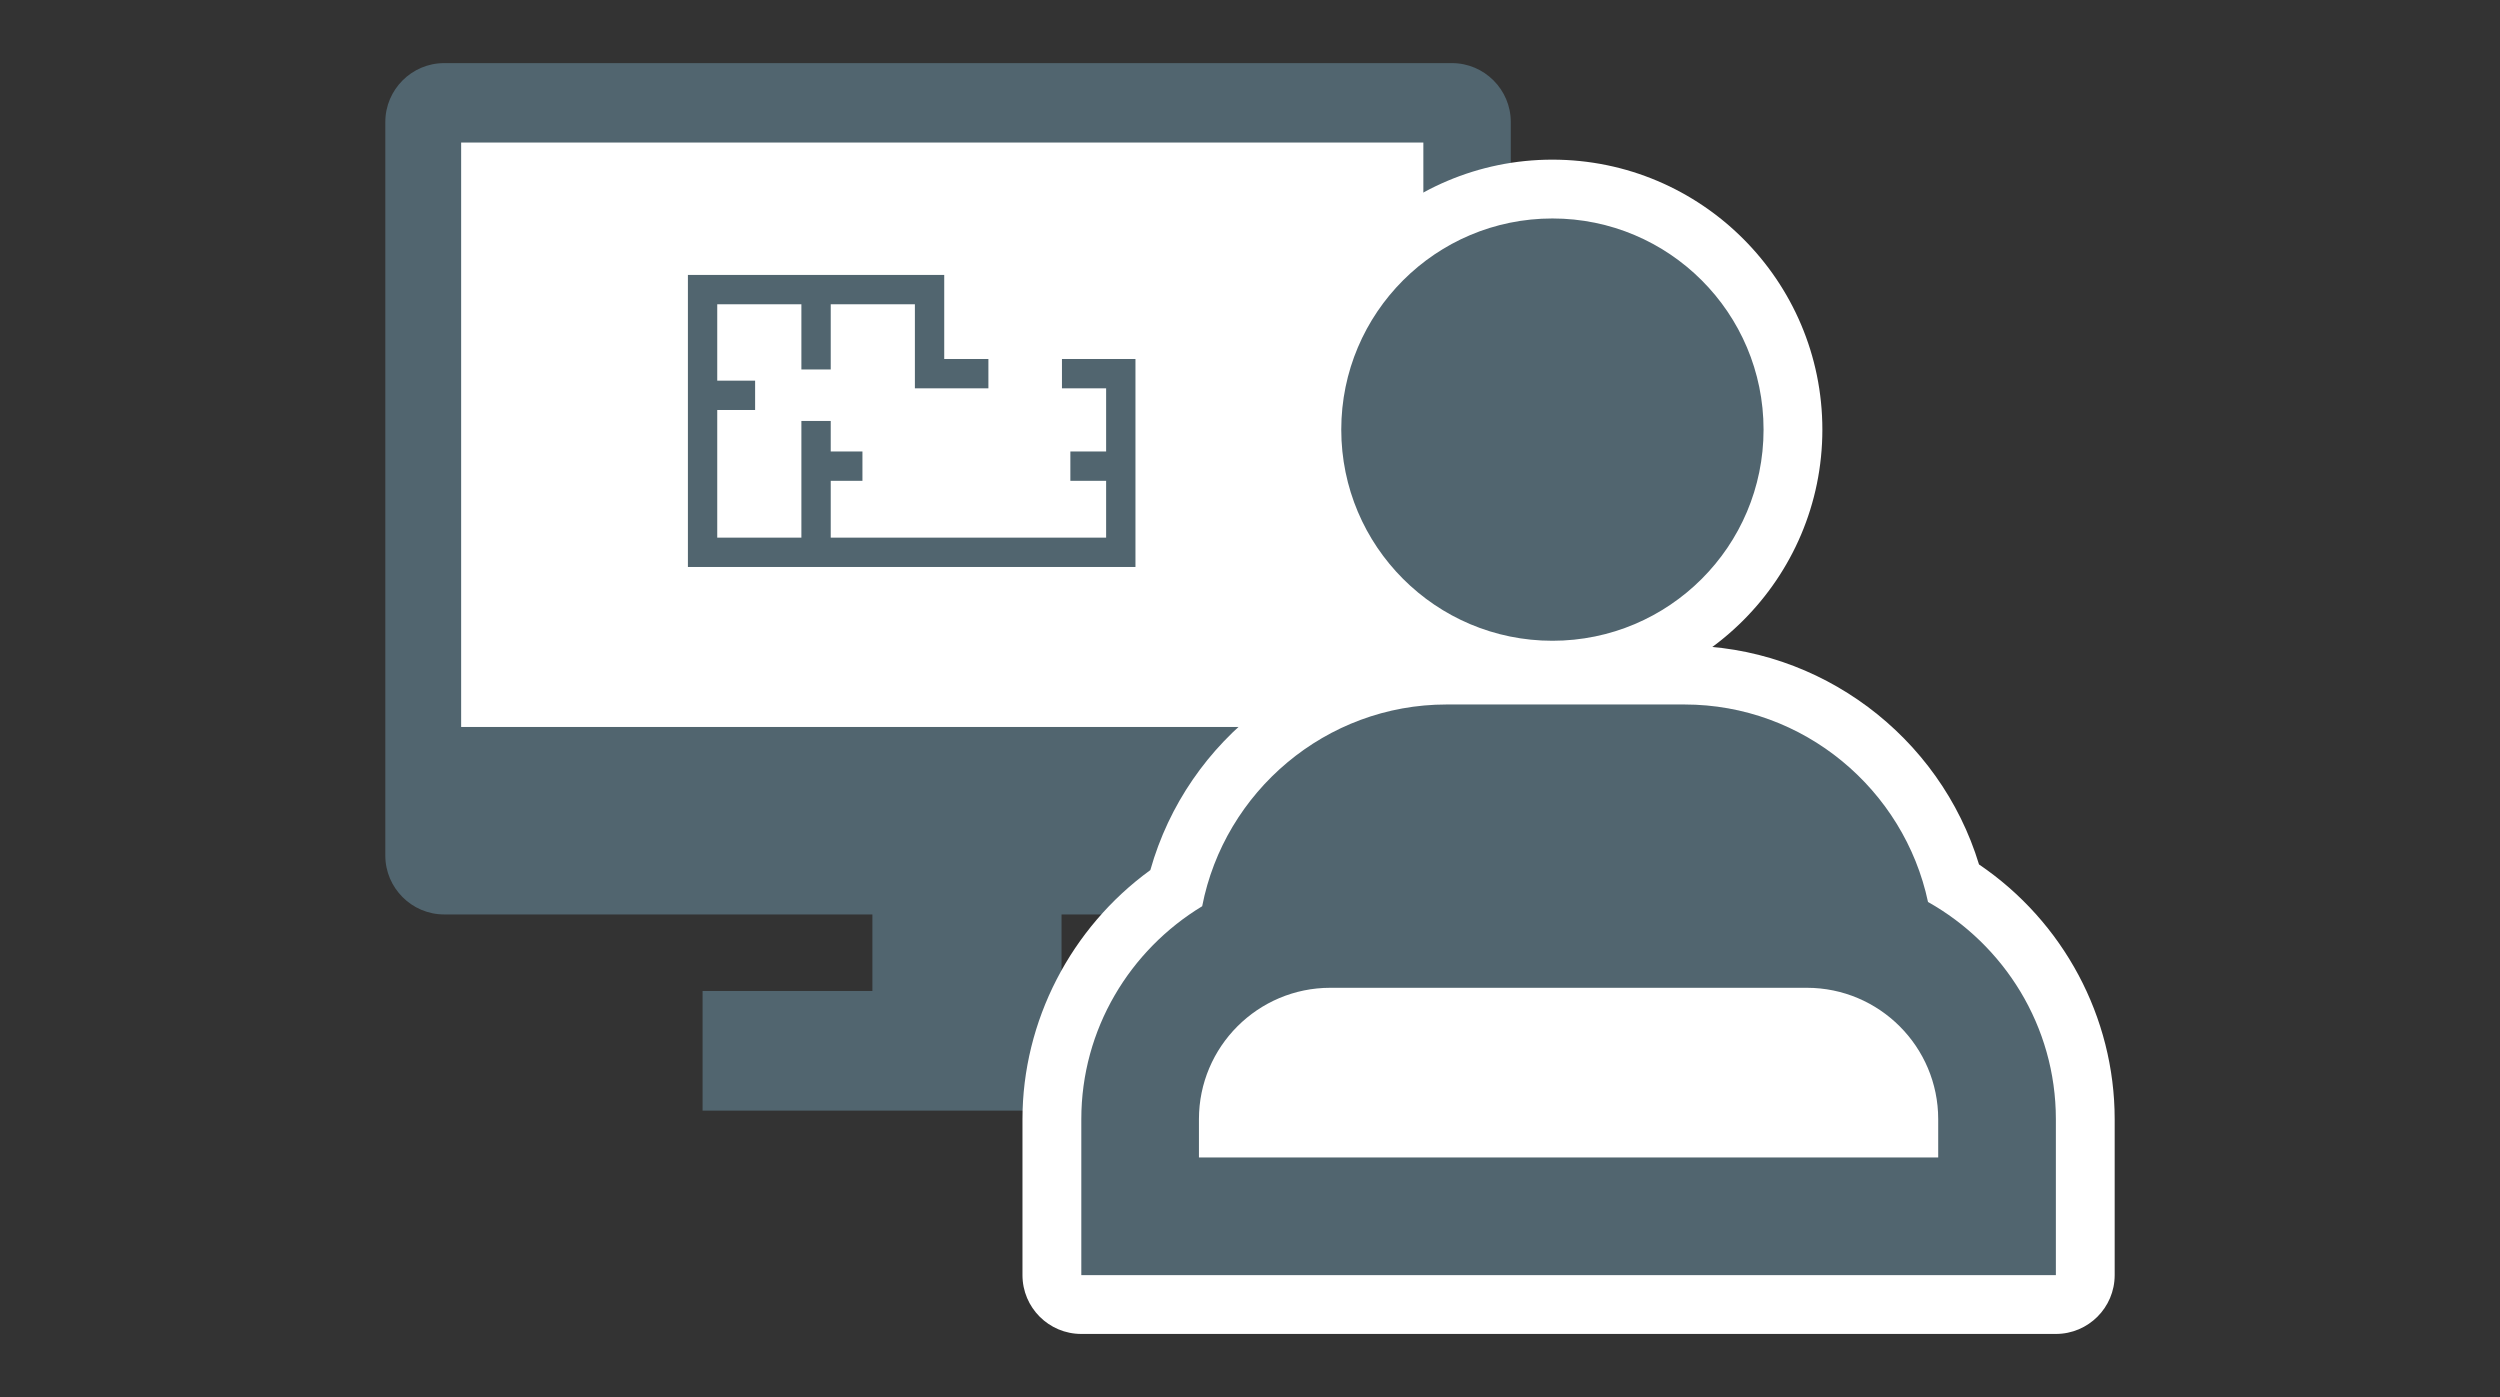
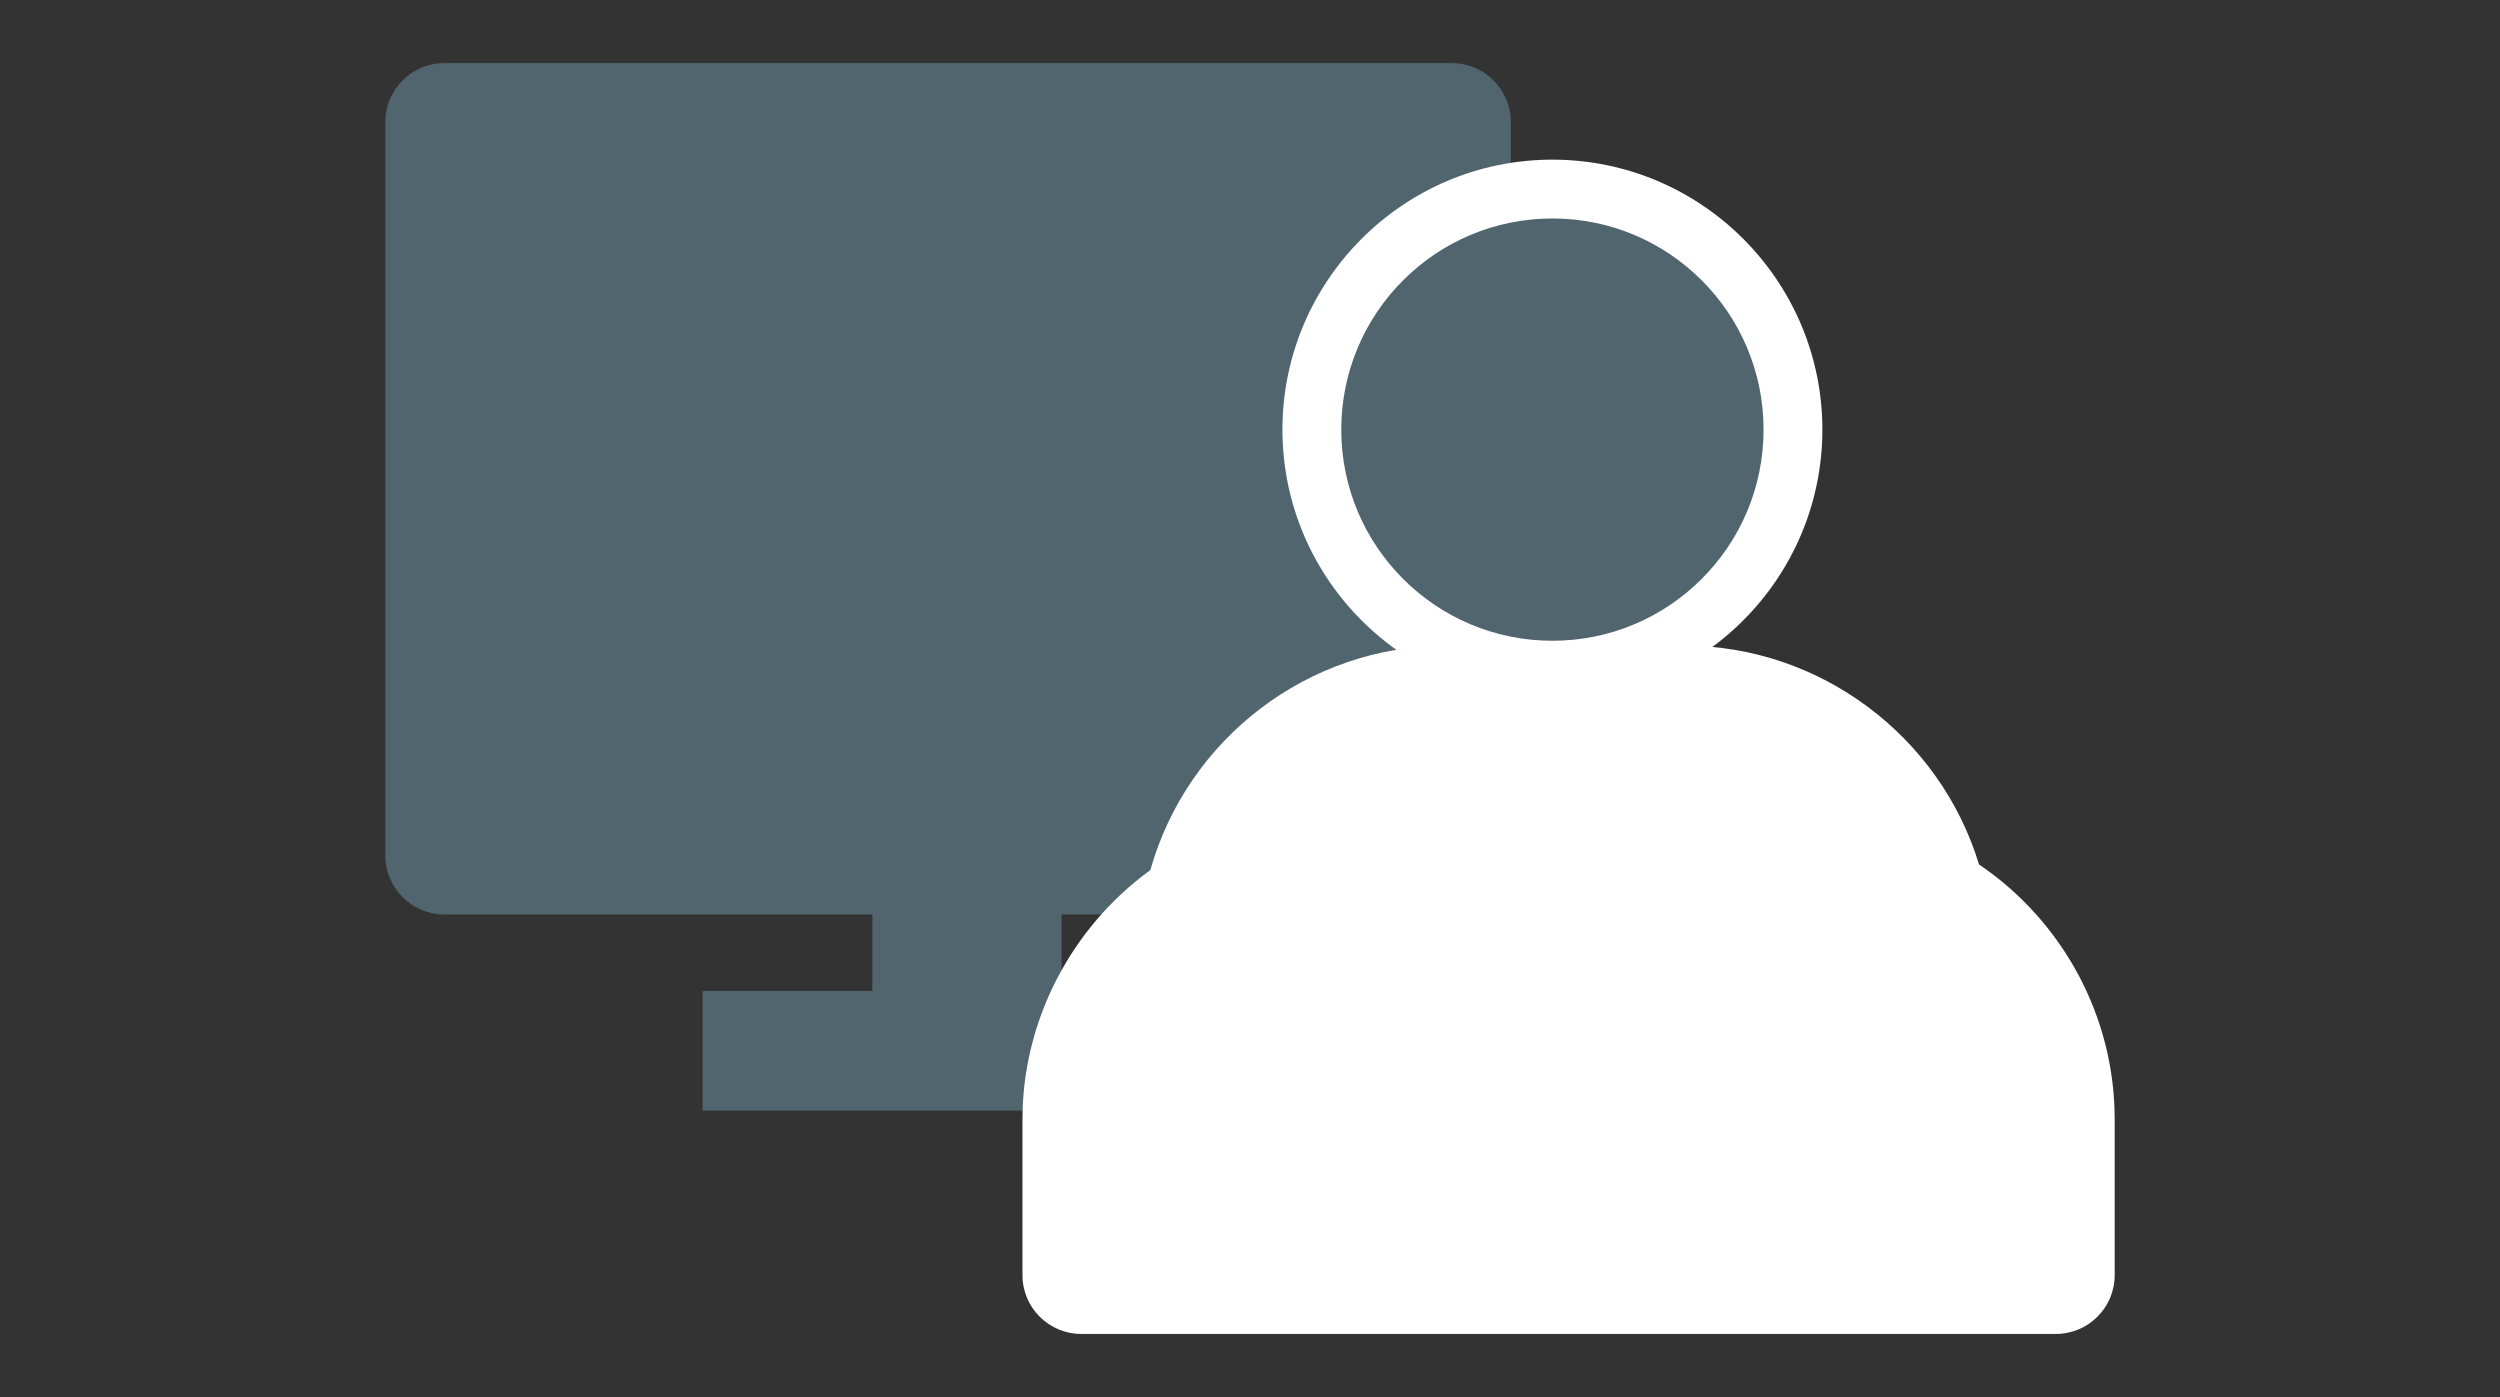
<svg xmlns="http://www.w3.org/2000/svg" xmlns:ns1="http://www.inkscape.org/namespaces/inkscape" xmlns:ns2="http://sodipodi.sourceforge.net/DTD/sodipodi-0.dtd" width="170" height="95" viewBox="0 0 170 95" id="svg2" version="1.1" ns1:version="0.91 r13725" ns2:docname="design_5.svg">
  <rect x="0" y="0" width="170" height="95" fill="#333333" stroke="none" />
  <defs id="defs4" />
  <ns2:namedview id="base" pagecolor="#a2a2a2" bordercolor="#666666" borderopacity="1.0" ns1:pageopacity="0" ns1:pageshadow="2" ns1:zoom="1.979899" ns1:cx="217.34048" ns1:cy="-31.509689" ns1:document-units="px" ns1:current-layer="layer1" showgrid="false" units="px" ns1:window-width="1847" ns1:window-height="1058" ns1:window-x="1985" ns1:window-y="-8" ns1:window-maximized="1" ns1:snap-center="true" />
  <g ns1:label="レイヤー 1" ns1:groupmode="layer" id="layer1" transform="translate(0,-957.362)">
    <g transform="translate(-335.341,-411.449)" id="g7340-0">
      <g id="g4349-5">
        <path d="m 438.074,1426.993 c 0,2.2 -1.8,4 -4,4 l -68.531,0 c -2.2,0 -4,-1.8 -4,-4 l 0,-49.89 c 0,-2.2 1.8,-4 4,-4 l 68.531,0 c 2.2,0 4,1.8 4,4 l 0,49.89 z" id="path4351-7" ns1:connector-curvature="0" style="fill:#51656f" />
      </g>
-       <rect x="366.699" y="1378.504" width="65.43" height="39.741" id="rect4353-2" style="fill:#ffffff" />
      <rect x="394.664" y="1425.557" width="12.861" height="15.333" id="rect4355-7" style="fill:#51656f" />
      <rect x="383.116" y="1436.197" width="36.538" height="8.136" id="rect4357-3" style="fill:#51656f" />
      <g id="g4359-4">
        <polyline stroke-miterlimit="10" points="402.552,1394.22 398.551,1394.22     398.551,1388.504 383.116,1388.504 383.116,1406.368 411.555,1406.368 411.555,1394.22 407.554,1394.22   " id="polyline4361-3" style="fill:none;stroke:#51656f;stroke-width:1.995;stroke-miterlimit:10" />
        <line stroke-miterlimit="10" x1="390.833" y1="1388.504" x2="390.833" y2="1393.935" id="line4363-9" style="fill:none;stroke:#51656f;stroke-width:1.995;stroke-miterlimit:10" />
        <line stroke-miterlimit="10" x1="390.833" y1="1406.368" x2="390.833" y2="1397.436" id="line4365-4" style="fill:none;stroke:#51656f;stroke-width:1.995;stroke-miterlimit:10" />
        <line stroke-miterlimit="10" x1="390.833" y1="1400.509" x2="393.987" y2="1400.509" id="line4367-7" style="fill:none;stroke:#51656f;stroke-width:1.995;stroke-miterlimit:10" />
        <line stroke-miterlimit="10" x1="411.555" y1="1400.509" x2="408.126" y2="1400.509" id="line4369-0" style="fill:none;stroke:#51656f;stroke-width:1.995;stroke-miterlimit:10" />
        <line stroke-miterlimit="10" x1="383.116" y1="1395.693" x2="386.689" y2="1395.693" id="line4371-2" style="fill:none;stroke:#51656f;stroke-width:1.995;stroke-miterlimit:10" />
      </g>
-       <path d="m 440.904,1416.382 c -10.122,0 -18.357,-8.235 -18.357,-18.357 0,-10.123 8.235,-18.358 18.357,-18.358 10.123,0 18.358,8.235 18.358,18.358 0,10.122 -8.235,18.357 -18.358,18.357 z" id="path4409-1" ns1:connector-curvature="0" style="fill:#ffffff" />
+       <path d="m 440.904,1416.382 c -10.122,0 -18.357,-8.235 -18.357,-18.357 0,-10.123 8.235,-18.358 18.357,-18.358 10.123,0 18.358,8.235 18.358,18.358 0,10.122 -8.235,18.357 -18.358,18.357 " id="path4409-1" ns1:connector-curvature="0" style="fill:#ffffff" />
      <circle cx="440.905" cy="1398.025" r="14.358" id="circle4411-0" style="fill:#51656f" />
      <path d="m 408.869,1459.519 c -2.209,0 -4,-1.791 -4,-4 l 0,-10.604 c 0,-6.673 3.293,-13.014 8.695,-16.938 2.521,-8.939 10.73,-15.26 20.14,-15.26 l 16.18,0 c 9.222,0 17.379,6.158 20.03,14.876 5.73,3.885 9.225,10.373 9.225,17.322 l 0,10.604 c 0,2.209 -1.791,4 -4,4 l -66.27,0 z" id="path4413-9" ns1:connector-curvature="0" style="fill:#ffffff" />
-       <path d="m 466.446,1430.146 c -1.626,-7.646 -8.449,-13.43 -16.561,-13.43 l -16.179,0 c -8.214,0 -15.103,5.93 -16.617,13.719 -4.91,2.974 -8.219,8.352 -8.219,14.48 l 0,10.604 66.27,0 0,-10.604 c -10e-4,-6.326 -3.521,-11.863 -8.694,-14.769 z" id="path4415-4" ns1:connector-curvature="0" style="fill:#51656f" />
      <path d="m 416.869,1447.519 0,-2.604 c 0,-4.927 4.007,-8.934 8.934,-8.934 l 32.402,0 c 4.927,0 8.934,4.007 8.934,8.934 l 0,2.604 -50.27,0 z" id="path4417-3" ns1:connector-curvature="0" style="fill:#ffffff" />
    </g>
  </g>
</svg>